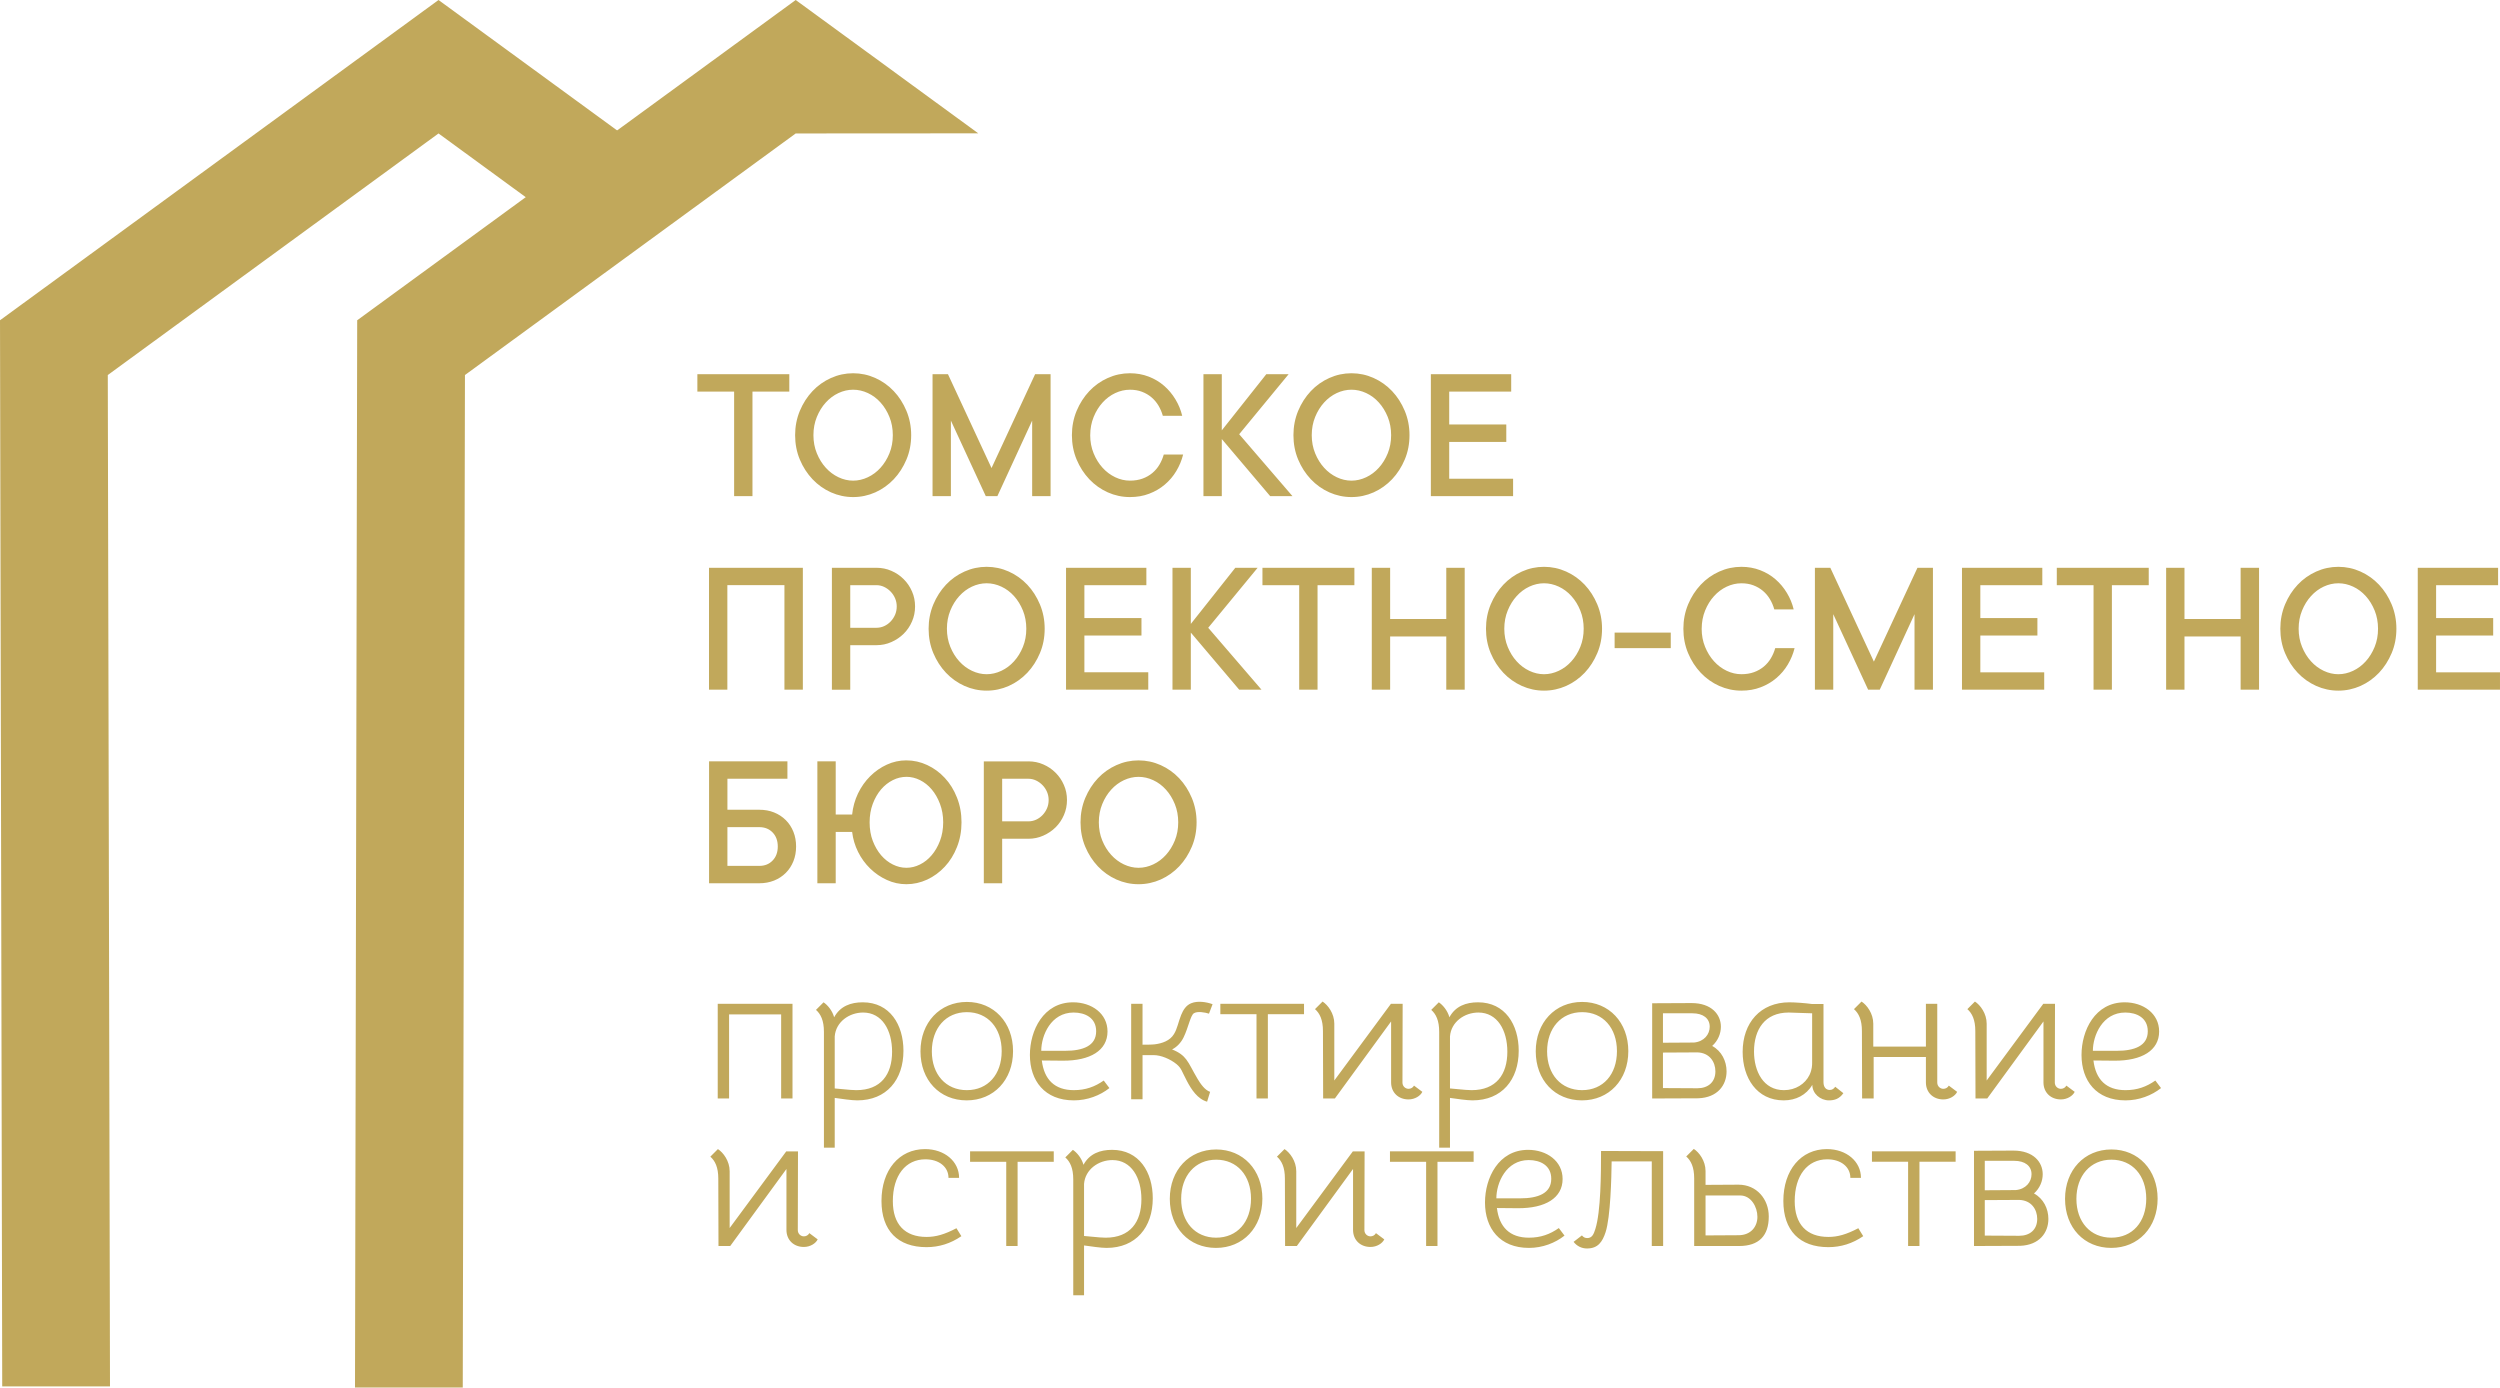
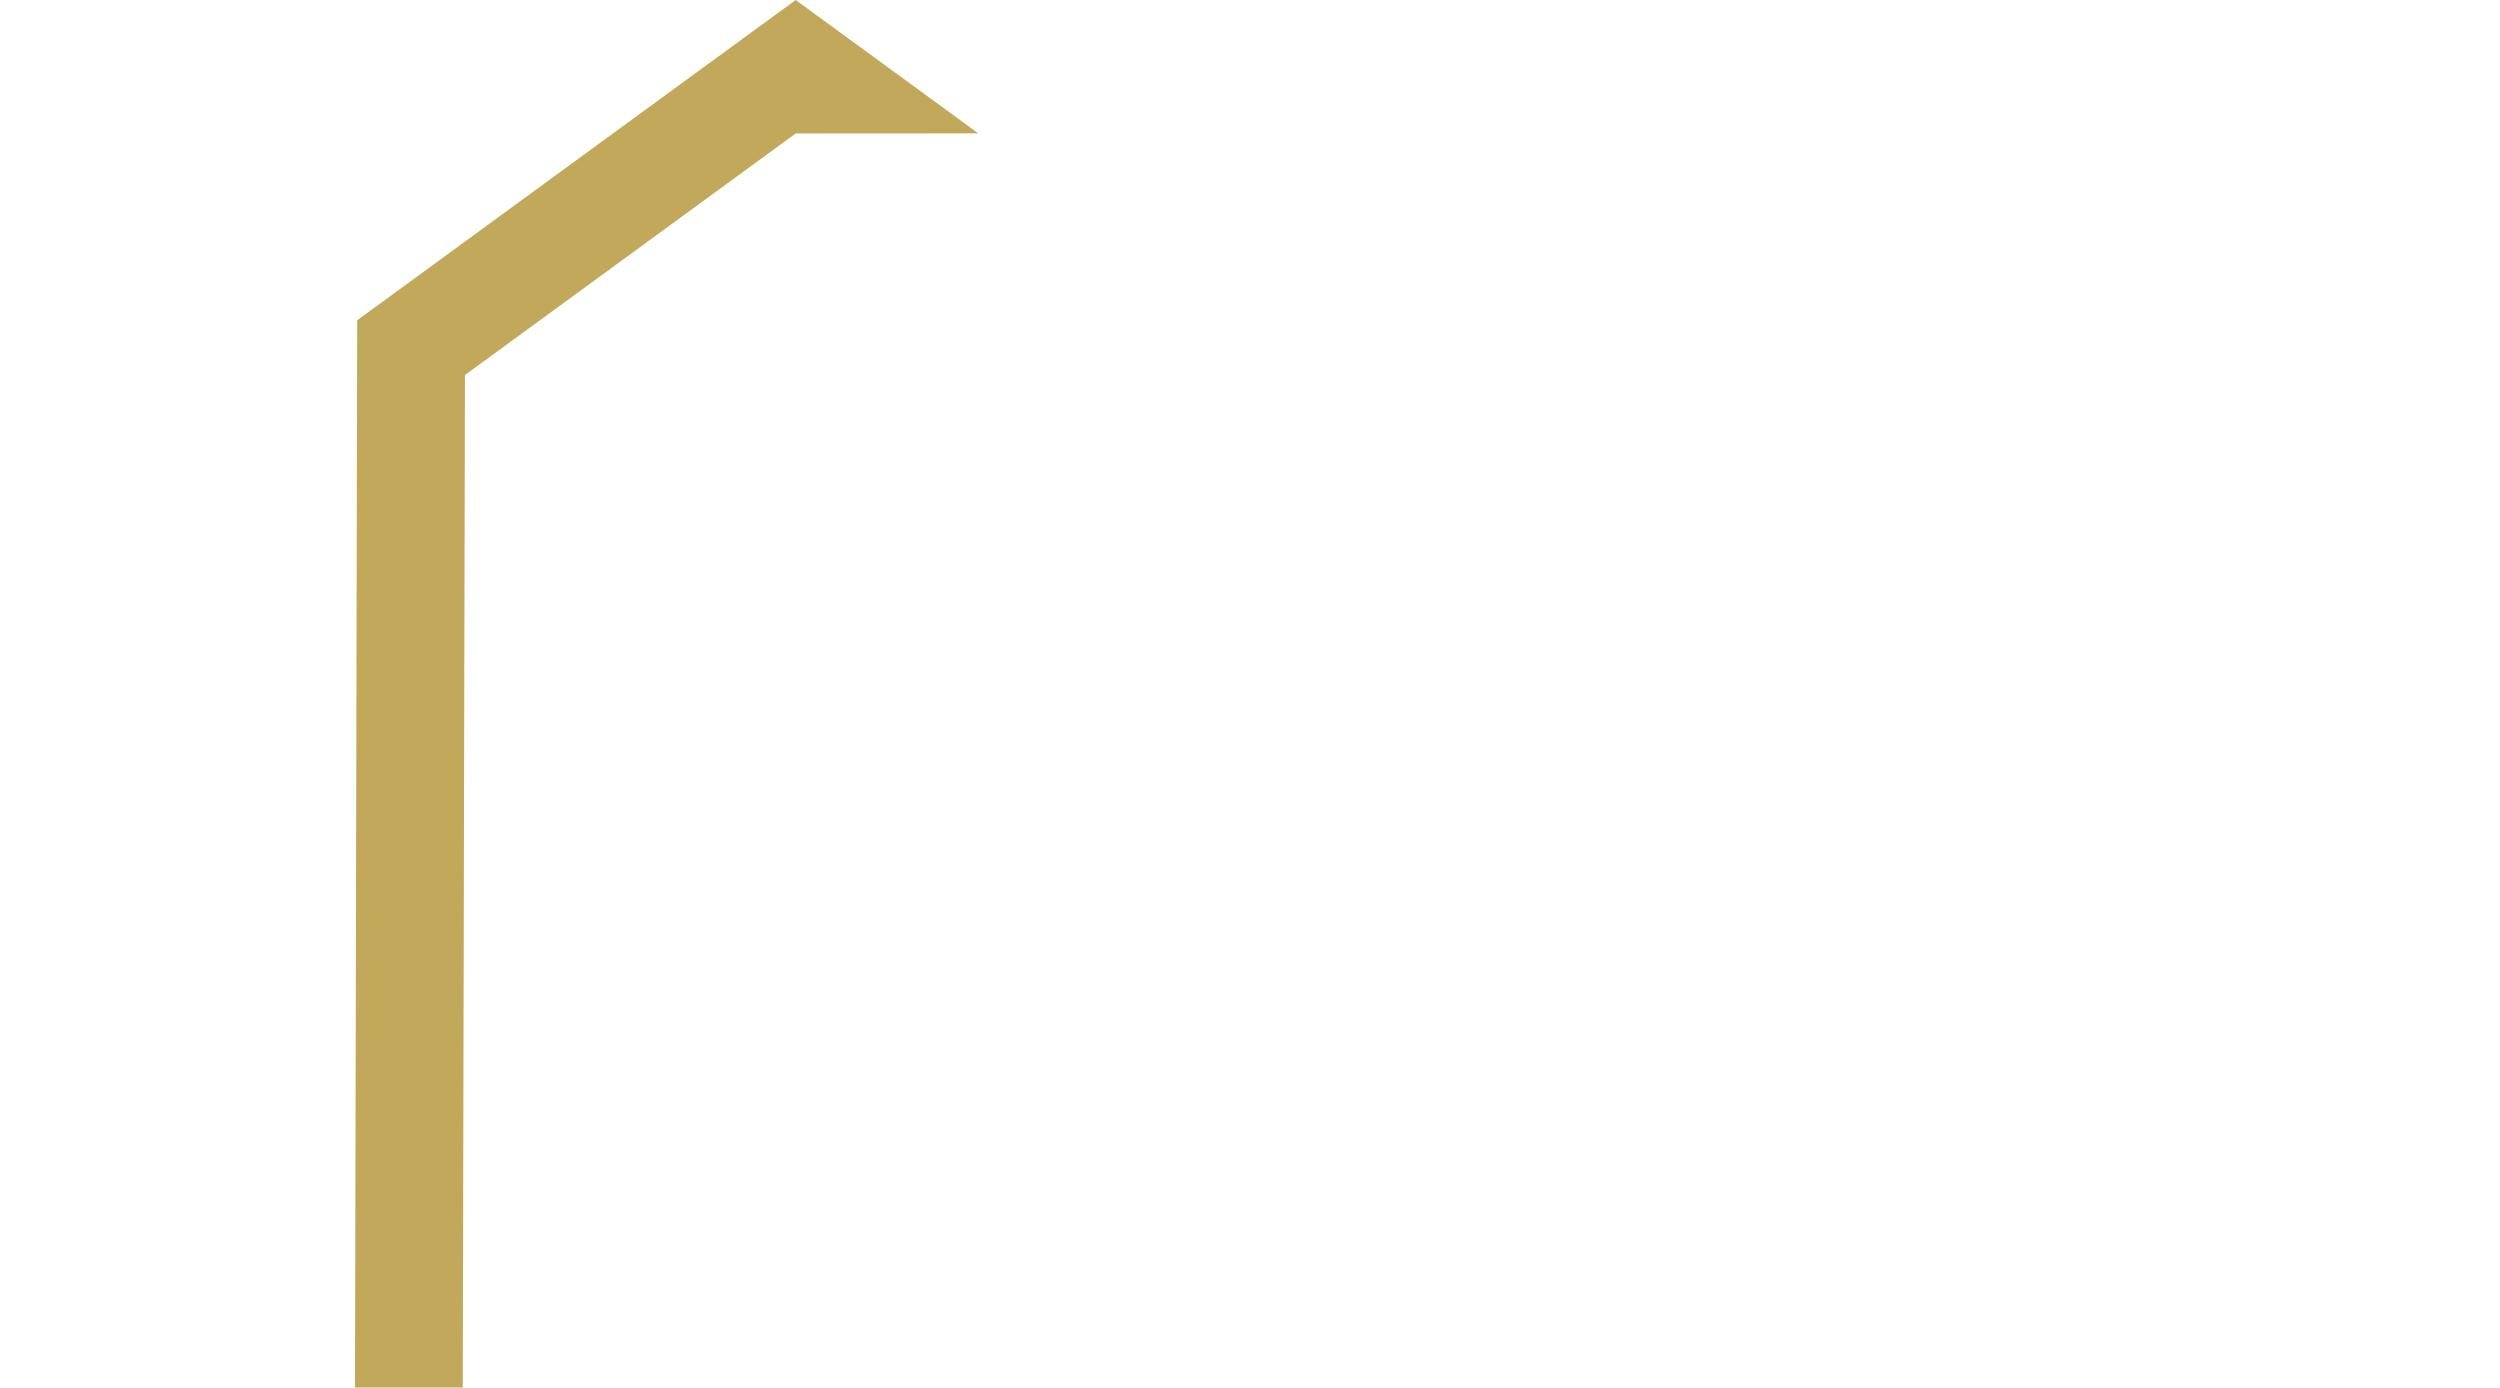
<svg xmlns="http://www.w3.org/2000/svg" xml:space="preserve" width="59.905mm" height="33.248mm" style="shape-rendering:geometricPrecision; text-rendering:geometricPrecision; image-rendering:optimizeQuality; fill-rule:evenodd; clip-rule:evenodd" viewBox="0 0 7898.55 4383.81">
  <defs>
    <style type="text/css">  .fil0 {fill:#C1A85B;fill-rule:nonzero} .fil1 {fill:#C1A85B;fill-rule:nonzero}  </style>
  </defs>
  <g id="Слой_x0020_1">
-     <polygon class="fil0" points="347.49,4380.32 340.54,1184.85 1385.44,421.64 1673.56,632.13 1962.26,421.27 1385.44,0 -0,1011.85 6.99,4380.32 " />
    <polygon class="fil0" points="1462.04,4383.81 1468.98,1184.85 2513.96,421.64 3090.74,421.27 2513.96,0 1128.52,1011.85 1121.57,4383.81 " />
-     <path class="fil0" d="M2203.27 1182.29l290.49 0 0 54.93 -116.41 0 0 330.25 -57.97 0 0 -330.25 -116.11 0 0 -54.93zm617.51 192.55c0,-20.67 -3.57,-39.86 -10.68,-57.49 -7.15,-17.63 -16.51,-32.83 -28.12,-45.65 -11.51,-12.86 -24.85,-22.82 -39.96,-29.85 -15.19,-7.03 -30.68,-10.6 -46.58,-10.6 -15.9,0 -31.39,3.57 -46.48,10.6 -14.97,7.03 -28.35,17.04 -39.96,29.85 -11.73,12.86 -21.1,28.04 -28.24,45.57 -7.15,17.52 -10.82,36.69 -10.82,57.61 0,20.67 3.65,39.86 10.82,57.38 7.15,17.52 16.51,32.71 28.24,45.57 11.62,12.86 24.97,22.82 39.96,29.97 15.11,7.15 30.6,10.79 46.48,10.79 15.9,0 31.39,-3.65 46.58,-10.79 15.08,-7.15 28.43,-17.14 39.96,-29.97 11.62,-12.86 20.98,-28.04 28.12,-45.57 7.15,-17.52 10.68,-36.69 10.68,-57.38l0 -0.04zm58.01 0c0,27.71 -5,53.43 -14.97,77.04 -10.01,23.76 -23.23,44.45 -39.96,62.19 -16.81,17.63 -36.17,31.51 -58.4,41.51 -22.22,9.89 -45.57,14.89 -70.01,14.89 -24.47,0 -47.82,-5 -70.01,-14.89 -22.22,-10.01 -41.7,-23.84 -58.4,-41.51 -16.73,-17.75 -30.08,-38.42 -40.04,-62.19 -9.89,-23.65 -14.89,-49.33 -14.89,-77.04 0,-27.23 5,-52.79 14.89,-76.74 9.97,-23.84 23.35,-44.63 40.04,-62.38 16.73,-17.75 36.17,-31.51 58.4,-41.51 22.22,-9.97 45.57,-14.97 70.01,-14.97 24.45,0 47.8,5 70.01,14.97 22.22,10.01 41.59,23.76 58.4,41.51 16.73,17.75 29.97,38.54 39.96,62.38 9.97,23.96 14.97,49.52 14.97,76.74zm440.45 -192.55l0 385.17 -58.2 0 0 -238.61 -109.87 238.61 -36.69 0 -110.2 -238.61 0 238.61 -57.97 0 0 -385.17 48.73 0 137.61 296.52 137.69 -296.52 48.92 0 -0.01 0zm125.17 192.55c0,20.67 3.65,39.86 10.82,57.38 7.15,17.52 16.51,32.71 28.24,45.57 11.62,12.86 24.97,22.82 39.96,29.97 15.11,7.15 30.6,10.79 46.48,10.79 14.66,0 28.04,-2.15 39.86,-6.43 11.84,-4.29 22.22,-10.3 31.21,-17.83 8.95,-7.56 16.43,-16.32 22.22,-26.28 5.91,-9.89 10.42,-20.61 13.65,-31.92l61.18 0c-4.59,18.35 -11.73,35.68 -21.5,52 -9.66,16.32 -21.81,30.56 -36.29,42.82 -14.36,12.22 -30.87,21.93 -49.44,28.95 -18.46,7.15 -38.72,10.6 -60.84,10.6 -24.47,0 -47.82,-5 -70.01,-14.89 -22.22,-10.01 -41.7,-23.84 -58.4,-41.51 -16.73,-17.75 -30.08,-38.42 -40.04,-62.19 -9.89,-23.65 -14.89,-49.33 -14.89,-77.04 0,-27.23 5,-52.79 14.89,-76.74 9.97,-23.84 23.35,-44.63 40.04,-62.38 16.73,-17.75 36.17,-31.51 58.4,-41.51 22.22,-9.97 45.57,-14.97 70.01,-14.97 21.1,0 40.87,3.57 59.21,10.6 18.46,7.15 34.66,16.73 48.73,29.06 14.07,12.22 26.01,26.5 35.8,42.82 9.89,16.32 17.04,33.65 21.4,52l-61.24 0c-3.16,-11.43 -7.74,-22.11 -13.65,-32.11 -6.01,-10.07 -13.34,-18.84 -22.11,-26.28 -8.75,-7.45 -18.84,-13.34 -30.19,-17.63 -11.31,-4.29 -23.96,-6.43 -37.91,-6.43 -15.9,0 -31.39,3.57 -46.48,10.6 -14.97,7.03 -28.35,17.04 -39.96,29.85 -11.73,12.86 -21.1,28.04 -28.24,45.65 -7.15,17.63 -10.82,36.81 -10.82,57.49l-0.08 -0.04zm568.64 192.66l-152.87 -180.4 0 180.4 -57.97 0 0 -385.17 57.97 0 0 177.37 140.54 -177.37 70.54 0 -156.14 189.57 168.36 195.6 -70.42 0 -0.01 0zm382.13 -192.66c0,-20.67 -3.57,-39.86 -10.68,-57.49 -7.15,-17.63 -16.51,-32.83 -28.12,-45.65 -11.51,-12.86 -24.85,-22.82 -39.96,-29.85 -15.19,-7.03 -30.68,-10.6 -46.58,-10.6 -15.9,0 -31.39,3.57 -46.48,10.6 -14.97,7.03 -28.35,17.04 -39.96,29.85 -11.73,12.86 -21.1,28.04 -28.24,45.57 -7.15,17.52 -10.82,36.69 -10.82,57.61 0,20.67 3.65,39.86 10.82,57.38 7.15,17.52 16.51,32.71 28.24,45.57 11.62,12.86 24.97,22.82 39.96,29.97 15.11,7.15 30.6,10.79 46.48,10.79 15.9,0 31.39,-3.65 46.58,-10.79 15.08,-7.15 28.43,-17.14 39.96,-29.97 11.62,-12.86 20.98,-28.04 28.12,-45.57 7.15,-17.52 10.68,-36.69 10.68,-57.38l0 -0.04zm58.03 0c0,27.71 -5,53.43 -14.97,77.04 -10.01,23.76 -23.23,44.45 -39.96,62.19 -16.81,17.63 -36.17,31.51 -58.4,41.51 -22.22,9.89 -45.57,14.89 -70.01,14.89 -24.47,0 -47.82,-5 -70.01,-14.89 -22.22,-10.01 -41.7,-23.84 -58.4,-41.51 -16.73,-17.75 -30.08,-38.42 -40.04,-62.19 -9.89,-23.65 -14.89,-49.33 -14.89,-77.04 0,-27.23 5,-52.79 14.89,-76.74 9.97,-23.84 23.35,-44.63 40.04,-62.38 16.73,-17.75 36.17,-31.51 58.4,-41.51 22.22,-9.97 45.57,-14.97 70.01,-14.97 24.45,0 47.8,5 70.01,14.97 22.22,10.01 41.59,23.76 58.4,41.51 16.73,17.75 29.97,38.54 39.96,62.38 9.97,23.96 14.97,49.52 14.97,76.74zm327.31 137.69l0 54.93 -259.81 0 0 -385.17 253.8 0 0 54.93 -195.82 0 0 103.85 180.33 0 0 55.23 -180.33 0 0 116.19 201.84 0 0 0.05zm-2243.95 281.32l0 385.17 -58.2 0 0 -330.25 -180.33 0 0 330.25 -57.97 0 0 -385.17 296.52 0 -0.01 0zm232.4 0c16.73,0 32.53,3.16 47.29,9.66 14.89,6.43 27.82,15.19 38.84,26.32 11.13,11.02 19.9,23.96 26.32,38.84 6.54,14.78 9.66,30.56 9.66,47.29 0,16.73 -3.16,32.53 -9.66,47.49 -6.43,14.89 -15.19,27.82 -26.32,38.84 -11.02,10.9 -23.96,19.66 -38.84,26.21 -14.78,6.62 -30.56,9.89 -47.29,9.89l-82.68 0 0 140.66 -57.97 0 0 -385.17 140.66 0 0 -0.04zm0 189.57c8.57,0 16.73,-1.73 24.37,-5.19 7.63,-3.45 14.48,-8.35 20.38,-14.48 6.01,-6.24 10.68,-13.34 14.25,-21.5 3.45,-8.16 5.19,-16.92 5.19,-26.32 0,-8.95 -1.73,-17.52 -5.19,-25.68 -3.57,-8.16 -8.27,-15.31 -14.25,-21.32 -5.91,-6.13 -12.75,-11.02 -20.38,-14.66 -7.63,-3.65 -15.8,-5.48 -24.37,-5.48l-82.68 0 0 134.65 82.68 0zm473.57 2.98c0,-20.67 -3.57,-39.86 -10.68,-57.49 -7.15,-17.63 -16.51,-32.83 -28.12,-45.65 -11.51,-12.86 -24.85,-22.82 -39.96,-29.85 -15.19,-7.03 -30.68,-10.6 -46.58,-10.6 -15.9,0 -31.39,3.57 -46.48,10.6 -14.97,7.03 -28.35,17.04 -39.96,29.85 -11.73,12.86 -21.1,28.04 -28.24,45.57 -7.15,17.52 -10.82,36.69 -10.82,57.61 0,20.67 3.65,39.86 10.82,57.38 7.15,17.52 16.51,32.71 28.24,45.57 11.62,12.86 24.97,22.82 39.96,29.97 15.11,7.15 30.6,10.79 46.48,10.79 15.9,0 31.39,-3.65 46.58,-10.79 15.08,-7.15 28.43,-17.14 39.96,-29.97 11.62,-12.86 20.98,-28.04 28.12,-45.57 7.15,-17.52 10.68,-36.69 10.68,-57.38l0 -0.04zm58.03 0c0,27.71 -5,53.43 -14.97,77.04 -10.01,23.76 -23.23,44.45 -39.96,62.19 -16.81,17.63 -36.17,31.51 -58.4,41.51 -22.22,9.89 -45.57,14.89 -70.01,14.89 -24.47,0 -47.82,-5 -70.01,-14.89 -22.22,-10.01 -41.7,-23.84 -58.4,-41.51 -16.73,-17.75 -30.08,-38.42 -40.04,-62.19 -9.89,-23.65 -14.89,-49.33 -14.89,-77.04 0,-27.23 5,-52.79 14.89,-76.74 9.97,-23.84 23.35,-44.63 40.04,-62.38 16.73,-17.75 36.17,-31.51 58.4,-41.51 22.22,-9.97 45.57,-14.97 70.01,-14.97 24.45,0 47.8,5 70.01,14.97 22.22,10.01 41.59,23.76 58.4,41.51 16.73,17.75 29.97,38.54 39.96,62.38 9.97,23.96 14.97,49.52 14.97,76.74zm327.31 137.69l0 54.93 -259.81 0 0 -385.17 253.8 0 0 54.93 -195.82 0 0 103.85 180.33 0 0 55.23 -180.33 0 0 116.19 201.84 0 0 0.05zm287.33 54.93l-152.88 -180.4 0 180.4 -57.97 0 0 -385.17 57.97 0 0 177.37 140.55 -177.37 70.53 0 -156.14 189.57 168.36 195.6 -70.41 0 -0.01 0zm73.39 -385.17l290.49 0 0 54.93 -116.41 0 0 330.25 -57.97 0 0 -330.25 -116.11 0 0 -54.93zm639.01 0l0 385.17 -58.2 0 0 -168.07 -177.37 0 0 168.07 -57.97 0 0 -385.17 57.97 0 0 161.87 177.37 0 0 -161.87 58.2 0zm375.92 192.55c0,-20.67 -3.57,-39.86 -10.68,-57.49 -7.15,-17.63 -16.51,-32.83 -28.12,-45.65 -11.51,-12.86 -24.85,-22.82 -39.96,-29.85 -15.19,-7.03 -30.68,-10.6 -46.58,-10.6 -15.9,0 -31.39,3.57 -46.48,10.6 -14.97,7.03 -28.35,17.04 -39.96,29.85 -11.73,12.86 -21.1,28.04 -28.24,45.57 -7.15,17.52 -10.82,36.69 -10.82,57.61 0,20.67 3.65,39.86 10.82,57.38 7.15,17.52 16.51,32.71 28.24,45.57 11.62,12.86 24.97,22.82 39.96,29.97 15.11,7.15 30.6,10.79 46.48,10.79 15.9,0 31.39,-3.65 46.58,-10.79 15.08,-7.15 28.43,-17.14 39.96,-29.97 11.62,-12.86 20.98,-28.04 28.12,-45.57 7.15,-17.52 10.68,-36.69 10.68,-57.38l0 -0.04zm58.01 0c0,27.71 -5,53.43 -14.97,77.04 -10.01,23.76 -23.23,44.45 -39.96,62.19 -16.81,17.63 -36.17,31.51 -58.4,41.51 -22.22,9.89 -45.57,14.89 -70.01,14.89 -24.47,0 -47.82,-5 -70.01,-14.89 -22.22,-10.01 -41.7,-23.84 -58.4,-41.51 -16.73,-17.75 -30.08,-38.42 -40.04,-62.19 -9.89,-23.65 -14.89,-49.33 -14.89,-77.04 0,-27.23 5,-52.79 14.89,-76.74 9.97,-23.84 23.35,-44.63 40.04,-62.38 16.73,-17.75 36.17,-31.51 58.4,-41.51 22.22,-9.97 45.57,-14.97 70.01,-14.97 24.45,0 47.8,5 70.01,14.97 22.22,10.01 41.59,23.76 58.4,41.51 16.73,17.75 29.97,38.54 39.96,62.38 9.97,23.96 14.97,49.52 14.97,76.74zm217.1 61.24l-177.37 0 0 -49.04 177.37 0 0 49.04zm97.65 -61.24c0,20.67 3.65,39.86 10.82,57.38 7.15,17.52 16.51,32.71 28.24,45.57 11.62,12.86 24.97,22.82 39.96,29.97 15.11,7.15 30.6,10.79 46.48,10.79 14.66,0 28.04,-2.15 39.86,-6.43 11.84,-4.29 22.22,-10.3 31.21,-17.83 8.95,-7.56 16.43,-16.32 22.22,-26.28 5.91,-9.89 10.42,-20.61 13.65,-31.92l61.18 0c-4.59,18.35 -11.73,35.68 -21.5,52 -9.66,16.32 -21.81,30.56 -36.29,42.82 -14.36,12.22 -30.87,21.93 -49.44,28.95 -18.46,7.15 -38.72,10.6 -60.84,10.6 -24.47,0 -47.82,-5 -70.01,-14.89 -22.22,-10.01 -41.7,-23.84 -58.4,-41.51 -16.73,-17.75 -30.08,-38.42 -40.04,-62.19 -9.89,-23.65 -14.89,-49.33 -14.89,-77.04 0,-27.23 5,-52.79 14.89,-76.74 9.97,-23.84 23.35,-44.63 40.04,-62.38 16.73,-17.75 36.17,-31.51 58.4,-41.51 22.22,-9.97 45.57,-14.97 70.01,-14.97 21.1,0 40.87,3.57 59.21,10.6 18.46,7.15 34.66,16.73 48.73,29.06 14.07,12.22 26.01,26.5 35.8,42.82 9.89,16.32 17.04,33.65 21.4,52l-61.24 0c-3.16,-11.43 -7.74,-22.11 -13.65,-32.11 -6.01,-10.07 -13.34,-18.84 -22.11,-26.28 -8.75,-7.45 -18.84,-13.34 -30.19,-17.63 -11.31,-4.29 -23.96,-6.43 -37.91,-6.43 -15.9,0 -31.39,3.57 -46.48,10.6 -14.97,7.03 -28.35,17.04 -39.96,29.85 -11.73,12.86 -21.1,28.04 -28.24,45.65 -7.15,17.63 -10.82,36.81 -10.82,57.49l-0.08 -0.04zm730.71 -192.55l0 385.17 -58.2 0 0 -238.61 -109.87 238.61 -36.69 0 -110.2 -238.61 0 238.61 -57.97 0 0 -385.17 48.73 0 137.61 296.52 137.69 -296.52 48.92 0 -0.01 0zm351.55 330.25l0 54.93 -259.81 0 0 -385.17 253.8 0 0 54.93 -195.82 0 0 103.85 180.33 0 0 55.23 -180.33 0 0 116.19 201.84 0 0 0.05zm39.75 -330.25l290.49 0 0 54.93 -116.41 0 0 330.25 -57.97 0 0 -330.25 -116.11 0 0 -54.93zm639 0l0 385.17 -58.2 0 0 -168.07 -177.37 0 0 168.07 -57.97 0 0 -385.17 57.97 0 0 161.87 177.37 0 0 -161.87 58.2 0zm375.93 192.55c0,-20.67 -3.57,-39.86 -10.68,-57.49 -7.15,-17.63 -16.51,-32.83 -28.12,-45.65 -11.51,-12.86 -24.85,-22.82 -39.96,-29.85 -15.19,-7.03 -30.68,-10.6 -46.58,-10.6 -15.9,0 -31.39,3.57 -46.48,10.6 -14.97,7.03 -28.35,17.04 -39.96,29.85 -11.73,12.86 -21.1,28.04 -28.24,45.57 -7.15,17.52 -10.82,36.69 -10.82,57.61 0,20.67 3.65,39.86 10.82,57.38 7.15,17.52 16.51,32.71 28.24,45.57 11.62,12.86 24.97,22.82 39.96,29.97 15.11,7.15 30.6,10.79 46.48,10.79 15.9,0 31.39,-3.65 46.58,-10.79 15.08,-7.15 28.43,-17.14 39.96,-29.97 11.62,-12.86 20.98,-28.04 28.12,-45.57 7.15,-17.52 10.68,-36.69 10.68,-57.38l0 -0.04zm58.01 0c0,27.71 -5,53.43 -14.97,77.04 -10.01,23.76 -23.23,44.45 -39.96,62.19 -16.81,17.63 -36.17,31.51 -58.4,41.51 -22.22,9.89 -45.57,14.89 -70.01,14.89 -24.47,0 -47.82,-5 -70.01,-14.89 -22.22,-10.01 -41.7,-23.84 -58.4,-41.51 -16.73,-17.75 -30.08,-38.42 -40.04,-62.19 -9.89,-23.65 -14.89,-49.33 -14.89,-77.04 0,-27.23 5,-52.79 14.89,-76.74 9.97,-23.84 23.35,-44.63 40.04,-62.38 16.73,-17.75 36.17,-31.51 58.4,-41.51 22.22,-9.97 45.57,-14.97 70.01,-14.97 24.45,0 47.8,5 70.01,14.97 22.22,10.01 41.59,23.76 58.4,41.51 16.73,17.75 29.97,38.54 39.96,62.38 9.97,23.96 14.97,49.52 14.97,76.74zm327.31 137.69l0 54.93 -259.81 0 0 -385.17 253.8 0 0 54.93 -195.82 0 0 103.85 180.33 0 0 55.23 -180.33 0 0 116.19 201.84 0 0 0.05zm-5499.41 434.24c16.69,0 32.22,2.74 46.36,8.46 14.25,5.71 26.62,13.77 37.12,24.25 10.42,10.42 18.46,22.74 24.14,37 5.71,14.17 8.46,29.67 8.46,46.36 0,16.73 -2.74,32.22 -8.46,46.48 -5.71,14.29 -13.77,26.62 -24.14,37 -10.5,10.5 -22.82,18.54 -37.12,24.25 -14.17,5.6 -29.67,8.46 -46.36,8.46l-158.89 0 0 -385.17 247.56 0 0 54.93 -189.57 0 0 97.95 100.92 0 -0.01 0.04zm-100.92 54.93l0 122.42 100.92 0c17.11,0 31.09,-5.6 41.89,-16.92 10.9,-11.21 16.32,-25.99 16.32,-44.33 0,-18.23 -5.42,-33.02 -16.32,-44.33 -10.82,-11.21 -24.77,-16.81 -41.89,-16.81l-100.92 0 0 -0.04zm565.51 -210.89c22.94,0 44.75,4.89 65.65,14.66 20.98,9.77 39.44,23.23 55.54,40.57 16.2,17.34 29.06,38.01 38.54,62.19 9.59,24.06 14.36,50.16 14.36,78.17 0,28.12 -4.77,54.22 -14.36,78.28 -9.48,24.06 -22.34,44.75 -38.54,62.08 -16.13,17.34 -34.66,30.91 -55.65,40.69 -21.02,9.66 -42.82,14.56 -65.54,14.56 -21.69,0 -42.3,-4.47 -61.77,-13.46 -19.55,-8.87 -37.12,-20.91 -52.61,-35.98 -15.49,-15 -28.24,-32.53 -38.24,-52.49 -9.97,-20 -16.2,-41.1 -18.84,-63.21l-51.88 0 0 162.16 -57.97 0 0 -385.17 57.97 0 0 168.07 51.88 0c2.44,-23.65 8.65,-45.99 18.64,-66.78 10.07,-20.79 22.94,-38.95 38.42,-54.34 15.49,-15.41 33.02,-27.64 52.61,-36.59 19.47,-8.95 40.08,-13.46 61.77,-13.46l0.03 0.05zm0 52c-14.78,0 -29.06,3.45 -42.82,10.3 -13.87,6.92 -26.17,16.61 -37.12,29.26 -10.79,12.63 -19.55,27.82 -26.28,45.57 -6.62,17.75 -10.01,37.18 -10.01,58.5 0,21.73 3.35,41.4 10.01,58.81 6.72,17.52 15.49,32.59 26.28,45.24 10.9,12.63 23.23,22.41 37.12,29.26 13.77,6.92 28.04,10.38 42.82,10.38 14.78,0 29.06,-3.45 42.82,-10.38 13.87,-6.84 26.21,-16.61 36.92,-29.26 10.79,-12.63 19.55,-27.71 26.28,-45.34 6.72,-17.63 10.19,-37.22 10.19,-58.73 0,-21.1 -3.45,-40.57 -10.19,-58.32 -6.72,-17.83 -15.49,-33.12 -26.28,-45.77 -10.72,-12.63 -23.05,-22.34 -36.92,-29.26 -13.77,-6.84 -28.04,-10.3 -42.82,-10.3l0 0.04zm385.2 -48.92c16.73,0 32.53,3.16 47.29,9.66 14.89,6.43 27.82,15.19 38.84,26.32 11.13,11.02 19.9,23.96 26.32,38.84 6.54,14.78 9.66,30.56 9.66,47.29 0,16.73 -3.16,32.53 -9.66,47.49 -6.43,14.89 -15.19,27.82 -26.32,38.84 -11.02,10.9 -23.96,19.66 -38.84,26.21 -14.78,6.62 -30.56,9.89 -47.29,9.89l-82.68 0 0 140.66 -57.97 0 0 -385.17 140.66 0 0 -0.04zm0 189.57c8.57,0 16.73,-1.73 24.37,-5.19 7.63,-3.45 14.48,-8.35 20.38,-14.48 6.01,-6.24 10.68,-13.34 14.25,-21.5 3.45,-8.16 5.19,-16.92 5.19,-26.32 0,-8.95 -1.73,-17.52 -5.19,-25.68 -3.57,-8.16 -8.27,-15.31 -14.25,-21.32 -5.91,-6.13 -12.75,-11.02 -20.38,-14.66 -7.63,-3.65 -15.8,-5.48 -24.37,-5.48l-82.68 0 0 134.65 82.68 0zm473.58 2.98c0,-20.67 -3.57,-39.86 -10.68,-57.49 -7.15,-17.63 -16.51,-32.83 -28.12,-45.65 -11.51,-12.86 -24.85,-22.82 -39.96,-29.85 -15.19,-7.03 -30.68,-10.6 -46.58,-10.6 -15.9,0 -31.39,3.57 -46.48,10.6 -14.97,7.03 -28.35,17.04 -39.96,29.85 -11.73,12.86 -21.1,28.04 -28.24,45.57 -7.15,17.52 -10.82,36.69 -10.82,57.61 0,20.67 3.65,39.86 10.82,57.38 7.15,17.52 16.51,32.71 28.24,45.57 11.62,12.86 24.97,22.82 39.96,29.97 15.11,7.15 30.6,10.79 46.48,10.79 15.9,0 31.39,-3.65 46.58,-10.79 15.08,-7.15 28.43,-17.14 39.96,-29.97 11.62,-12.86 20.98,-28.04 28.12,-45.57 7.15,-17.52 10.68,-36.69 10.68,-57.38l0 -0.04zm58.01 0c0,27.71 -5,53.43 -14.97,77.04 -10.01,23.76 -23.23,44.45 -39.96,62.19 -16.81,17.63 -36.17,31.51 -58.4,41.51 -22.22,9.89 -45.57,14.89 -70.01,14.89 -24.47,0 -47.82,-5 -70.01,-14.89 -22.22,-10.01 -41.7,-23.84 -58.4,-41.51 -16.73,-17.75 -30.08,-38.42 -40.04,-62.19 -9.89,-23.65 -14.89,-49.33 -14.89,-77.04 0,-27.23 5,-52.79 14.89,-76.74 9.97,-23.84 23.35,-44.63 40.04,-62.38 16.73,-17.75 36.17,-31.51 58.4,-41.51 22.22,-9.97 45.57,-14.97 70.01,-14.97 24.45,0 47.8,5 70.01,14.97 22.22,10.01 41.59,23.76 58.4,41.51 16.73,17.75 29.97,38.54 39.96,62.38 9.97,23.96 14.97,49.52 14.97,76.74z" />
-     <path class="fil1" d="M2503.85 3171.53l-236.25 0 0 299.05 35.89 0 0 -265.56 164.48 0 0 265.56 35.88 0 0 -299.05zm221.9 -4.79c-37.68,0 -71.19,11.96 -90.32,47.24 -5.99,-21.53 -20.94,-38.87 -33.5,-47.24l-23.92 23.92c14.95,13.16 25.12,33.49 25.12,69.38l0 366.04 34.1 0 0 -157.3c21.53,2.99 53.23,7.78 71.17,7.78 92.7,0 145.95,-65.2 145.95,-156.7 0,-82.55 -43.06,-153.12 -128.59,-153.12zm-20.34 277.52c-8.97,0 -19.13,-0.59 -68.18,-5.38l0 -164.48c3.59,-46.06 46.06,-75.37 89.71,-75.37 59.82,0 91.52,55.63 91.52,123.81 0,71.78 -35.3,121.42 -113.05,121.42zm348.7 32.3c85.53,0 146.54,-64.61 146.54,-155.52 0,-90.91 -61.01,-155.5 -145.93,-155.5 -85.53,0 -146.54,65.19 -146.54,156.11 0,90.91 60.4,154.91 145.93,154.91zm0.61 -32.3c-66.4,0 -110.66,-49.64 -110.66,-122.61 0,-72.98 44.26,-123.82 110.66,-123.82 65.79,0 110.04,49.65 110.04,123.21 0,73.57 -43.66,123.21 -110.04,123.21zm337.93 32.3c43.06,0 83.13,-15.56 112.44,-38.88l-17.94 -23.83c-28.11,19.74 -57.42,30.4 -94.5,30.4 -60.41,0 -93.9,-33.4 -101.09,-93.71l65.79 0.61c87.32,0.59 141.75,-32.41 141.75,-92.32 0,-56.81 -50.23,-92.1 -108.86,-92.1 -93.9,0 -136.36,89.12 -136.36,166.37 0,81.34 46.65,143.45 138.76,143.45zm-102.88 -156.61c0,-48.55 30.51,-120.92 102.28,-120.92 36.5,0 71.19,16.74 71.19,59.21 0,46.16 -41.88,61.71 -98.1,61.71l-75.37 0zm284.11 153.01l35.88 0 0 -139.35 35.89 0c21.53,0 51.43,11.96 71.78,28.7 15.55,13.16 15.55,20.94 32.29,52.63 14.36,27.52 34.1,57.42 64,65.79l9.57 -31.1c-16.74,-5.38 -30.5,-25.71 -39.48,-40.66 -16.74,-28.11 -24.52,-46.66 -35.89,-61.61 -9.56,-12.55 -22.12,-22.73 -44.86,-31.7 15.56,-7.78 28.72,-22.12 36.48,-38.28 14.95,-30.51 21.53,-68.79 32.3,-75.96 11.37,-7.19 34.69,-2.99 47.85,1.19l11.37 -29.9c-19.74,-7.17 -47.26,-11.37 -67.59,-2.99 -16.15,6.58 -25.12,20.94 -31.7,37.09 -8.98,22.12 -11.97,43.06 -22.73,60.41 -12.57,20.92 -37.09,29.3 -60.41,32.29 -9.57,1.2 -30.5,1.2 -38.88,1.2l0 -129.19 -35.88 0 0 301.44zm395.95 -2.39l35.88 0 0 -266.17 114.25 0 0 -32.88 -264.37 0 0 32.88 114.25 0 0 266.17zm245.82 -56.81l0 -179.44c0,-32.3 -20.33,-59.21 -37.09,-69.99l-23.92 23.93c14.95,13.16 25.12,33.49 25.12,69.38l0.59 212.93 37.09 0 177.64 -243.44 0 192.59c0,32.3 23.32,53.83 55.02,53.83 20.34,0 37.68,-11.37 43.67,-23.93l-26.32 -19.74c-3.59,6.58 -10.17,10.17 -17.35,10.17 -9.57,0 -19.13,-7.77 -19.13,-19.72l0.59 -248.81 -37.09 0 -178.83 242.24zm453.97 -247.02c-37.68,0 -71.19,11.96 -90.32,47.24 -5.99,-21.53 -20.94,-38.87 -33.5,-47.24l-23.92 23.92c14.95,13.16 25.12,33.49 25.12,69.38l0 366.04 34.1 0 0 -157.3c21.53,2.99 53.23,7.78 71.17,7.78 92.7,0 145.95,-65.2 145.95,-156.7 0,-82.55 -43.06,-153.12 -128.59,-153.12zm-20.34 277.52c-8.97,0 -19.13,-0.59 -68.18,-5.38l0 -164.48c3.59,-46.06 46.06,-75.37 89.71,-75.37 59.82,0 91.52,55.63 91.52,123.81 0,71.78 -35.3,121.42 -113.05,121.42zm348.7 32.3c85.53,0 146.54,-64.61 146.54,-155.52 0,-90.91 -61.01,-155.5 -145.93,-155.5 -85.53,0 -146.54,65.19 -146.54,156.11 0,90.91 60.4,154.91 145.93,154.91zm0.61 -32.3c-66.4,0 -110.66,-49.64 -110.66,-122.61 0,-72.98 44.26,-123.82 110.66,-123.82 65.79,0 110.04,49.65 110.04,123.21 0,73.57 -43.66,123.21 -110.04,123.21zm221.3 26.32l145.95 -0.59c60.4,-2.4 89.12,-41.27 89.12,-85.03 0,-32.41 -15.56,-64.2 -45.46,-80.35 18.54,-16.65 27.52,-39.38 27.52,-60.81 0,-38.18 -29.31,-74.67 -92.7,-74.67l-124.41 0.59 0 300.86zm34.1 -176.14l0 -93.01 93.3 0c33.5,0 54.43,16.05 54.43,42.36 0,24.42 -17.93,47.04 -49.64,50.04l-98.08 0.61zm0 143.24l0 -112.15 108.86 -0.59c38.28,1.2 56.81,30.01 56.81,60.02 0,34.19 -23.32,53.32 -56.81,53.32l-108.86 -0.59zm381.59 38.88c38.29,0 71.19,-16.76 90.32,-49.05 0,27.52 25.12,49.05 52.63,49.05 17.35,0 32.9,-4.79 45.46,-22.73l-25.72 -20.34c-4.18,6.58 -10.17,10.18 -17.34,10.18 -10.77,0 -19.74,-7.78 -19.74,-24.52l0 -247.02 -35.89 0c-21.53,-2.99 -53.83,-5.38 -71.78,-5.38 -91.5,0 -147.73,64.59 -147.73,156.7 0,81.34 44.25,153.12 129.78,153.12zm0.61 -32.3c-65.2,0 -94.51,-59.81 -94.51,-122.01 0,-69.38 34.1,-123.21 109.46,-123.21 15.55,0 56.22,2.4 74.17,2.4l0 156.7c0,5.97 0,20.92 -8.37,38.28 -13.77,28.11 -43.67,47.85 -80.75,47.85zm484.46 -23.92l0 -248.81 -35.88 0 0 135.17 -166.28 0 0 -72.37c0,-32.3 -20.34,-59.21 -37.09,-69.99l-23.92 23.93c14.95,13.16 25.12,33.49 25.12,69.38l0.59 212.93 36.48 0 0 -130.98 165.09 0 0 80.14c0,32.3 23.32,53.83 55.02,53.83 20.33,0 37.68,-11.37 43.66,-23.93l-26.32 -19.74c-3.59,6.58 -10.17,10.17 -17.34,10.17 -9.57,0 -19.14,-7.77 -19.14,-19.72zm156.11 -6.58l0 -179.44c0,-32.3 -20.33,-59.21 -37.09,-69.99l-23.92 23.93c14.95,13.16 25.12,33.49 25.12,69.38l0.59 212.93 37.09 0 177.64 -243.44 0 192.59c0,32.3 23.32,53.83 55.02,53.83 20.34,0 37.68,-11.37 43.67,-23.93l-26.32 -19.74c-3.59,6.58 -10.17,10.17 -17.35,10.17 -9.57,0 -19.13,-7.77 -19.13,-19.72l0.59 -248.81 -37.09 0 -178.83 242.24zm438.42 62.8c43.06,0 83.13,-15.56 112.44,-38.88l-17.94 -23.83c-28.11,19.74 -57.42,30.4 -94.5,30.4 -60.41,0 -93.9,-33.4 -101.09,-93.71l65.79 0.61c87.32,0.59 141.75,-32.41 141.75,-92.32 0,-56.81 -50.23,-92.1 -108.86,-92.1 -93.9,0 -136.36,89.12 -136.36,166.37 0,81.34 46.65,143.45 138.76,143.45zm-102.88 -156.61c0,-48.55 30.51,-120.92 102.28,-120.92 36.5,0 71.19,16.74 71.19,59.21 0,46.16 -41.88,61.71 -98.1,61.71l-75.37 0zm-4307 559.94l0 -179.44c0,-32.3 -20.33,-59.21 -37.09,-69.99l-23.92 23.93c14.95,13.16 25.12,33.49 25.12,69.38l0.59 212.93 37.09 0 177.64 -243.44 0 192.59c0,32.3 23.32,53.83 55.02,53.83 20.34,0 37.68,-11.37 43.67,-23.93l-26.32 -19.74c-3.59,6.58 -10.17,10.17 -17.35,10.17 -9.57,0 -19.13,-7.77 -19.13,-19.72l0.59 -248.81 -37.09 0 -178.83 242.24zm622.03 60.4c39.48,0 75.96,-11.37 110.06,-34.69l-15.55 -25.12c-37.68,19.74 -65.2,27.52 -94.51,27.52 -68.77,0 -106.46,-40.08 -106.46,-113.05 0,-80.75 40.07,-132.18 102.87,-132.18 43.06,0 72.97,23.92 72.97,58.61l33.5 0c0,-52.03 -46.06,-90.91 -107.67,-90.91 -81.93,0 -137.56,66.39 -137.56,163.89 0,93.3 51.43,145.93 142.35,145.93zm251.82 -3.59l35.88 0 0 -266.17 114.25 0 0 -32.88 -264.37 0 0 32.88 114.25 0 0 266.17zm334.35 -303.84c-37.68,0 -71.19,11.96 -90.32,47.24 -5.99,-21.53 -20.94,-38.87 -33.5,-47.24l-23.92 23.92c14.95,13.16 25.12,33.49 25.12,69.38l0 366.04 34.1 0 0 -157.3c21.53,2.99 53.23,7.78 71.17,7.78 92.7,0 145.95,-65.2 145.95,-156.7 0,-82.55 -43.06,-153.12 -128.59,-153.12zm-20.34 277.52c-8.97,0 -19.13,-0.59 -68.18,-5.38l0 -164.48c3.59,-46.06 46.06,-75.37 89.71,-75.37 59.82,0 91.52,55.63 91.52,123.81 0,71.78 -35.3,121.42 -113.05,121.42zm348.7 32.3c85.53,0 146.54,-64.61 146.54,-155.52 0,-90.91 -61.01,-155.5 -145.93,-155.5 -85.53,0 -146.54,65.19 -146.54,156.11 0,90.91 60.4,154.91 145.93,154.91zm0.61 -32.3c-66.4,0 -110.66,-49.64 -110.66,-122.61 0,-72.98 44.26,-123.82 110.66,-123.82 65.79,0 110.04,49.65 110.04,123.21 0,73.57 -43.66,123.21 -110.04,123.21zm252.99 -30.5l0 -179.44c0,-32.3 -20.33,-59.21 -37.09,-69.99l-23.92 23.93c14.95,13.16 25.12,33.49 25.12,69.38l0.59 212.93 37.09 0 177.64 -243.44 0 192.59c0,32.3 23.32,53.83 55.02,53.83 20.34,0 37.68,-11.37 43.67,-23.93l-26.32 -19.74c-3.59,6.58 -10.17,10.17 -17.35,10.17 -9.57,0 -19.13,-7.77 -19.13,-19.72l0.59 -248.81 -37.09 0 -178.83 242.24zm410.3 56.81l35.88 0 0 -266.17 114.25 0 0 -32.88 -264.37 0 0 32.88 114.25 0 0 266.17zm324.77 5.99c43.06,0 83.13,-15.56 112.44,-38.88l-17.94 -23.83c-28.11,19.74 -57.42,30.4 -94.5,30.4 -60.41,0 -93.9,-33.4 -101.09,-93.71l65.79 0.61c87.32,0.59 141.75,-32.41 141.75,-92.32 0,-56.81 -50.23,-92.1 -108.86,-92.1 -93.9,0 -136.36,89.12 -136.36,166.37 0,81.34 46.65,143.45 138.76,143.45zm-102.88 -156.61c0,-48.55 30.51,-120.92 102.28,-120.92 36.5,0 71.19,16.74 71.19,59.21 0,46.16 -41.88,61.71 -98.1,61.71l-75.37 0zm286.5 158.4c34.1,0 48.45,-20.34 58.62,-51.43 15.55,-47.86 18.54,-172.86 19.13,-223.7l126.8 0 0 267.35 35.89 0 0 -299.66 -196.18 -0.59c0,70.58 -0.59,191.39 -17.94,246.42 -5.38,17.35 -10.76,28.72 -25.72,28.72 -6.58,0 -11.96,-2.4 -16.74,-8.37l-26.32 20.33c10.18,13.16 25.13,20.94 42.47,20.94zm480.29 -7.78c63.39,0 93.9,-32.9 93.9,-93.31 0,-54.43 -37.68,-100.48 -95.7,-100.48l-104.07 0.61 0 -43.67c0,-32.29 -20.34,-59.21 -37.09,-69.97l-23.92 23.92c14.95,13.16 25.12,33.5 25.12,69.38l0 213.53 141.75 0zm-105.86 -33.49l0 -126.21 109.45 0c34.69,0 54.43,36.48 54.43,67.59 0,29.9 -19.74,58.01 -59.81,58.01l-104.07 0.61zm388.17 37.08c39.48,0 75.96,-11.37 110.06,-34.69l-15.55 -25.12c-37.68,19.74 -65.2,27.52 -94.51,27.52 -68.77,0 -106.46,-40.08 -106.46,-113.05 0,-80.75 40.07,-132.18 102.87,-132.18 43.06,0 72.97,23.92 72.97,58.61l33.5 0c0,-52.03 -46.06,-90.91 -107.67,-90.91 -81.93,0 -137.56,66.39 -137.56,163.89 0,93.3 51.43,145.93 142.35,145.93zm251.82 -3.59l35.88 0 0 -266.17 114.25 0 0 -32.88 -264.37 0 0 32.88 114.25 0 0 266.17zm208.14 0l145.95 -0.59c60.4,-2.4 89.12,-41.27 89.12,-85.03 0,-32.41 -15.56,-64.2 -45.46,-80.35 18.54,-16.65 27.52,-39.38 27.52,-60.81 0,-38.18 -29.31,-74.67 -92.7,-74.67l-124.41 0.59 0 300.86zm34.1 -176.14l0 -93.01 93.3 0c33.5,0 54.43,16.05 54.43,42.36 0,24.42 -17.93,47.04 -49.64,50.04l-98.08 0.61zm0 143.24l0 -112.15 108.86 -0.59c38.28,1.2 56.81,30.01 56.81,60.02 0,34.19 -23.32,53.32 -56.81,53.32l-108.86 -0.59zm399.53 38.88c85.53,0 146.54,-64.61 146.54,-155.52 0,-90.91 -61.01,-155.5 -145.93,-155.5 -85.53,0 -146.54,65.19 -146.54,156.11 0,90.91 60.4,154.91 145.93,154.91zm0.61 -32.3c-66.4,0 -110.66,-49.64 -110.66,-122.61 0,-72.98 44.26,-123.82 110.66,-123.82 65.79,0 110.04,49.65 110.04,123.21 0,73.57 -43.66,123.21 -110.04,123.21z" />
  </g>
</svg>